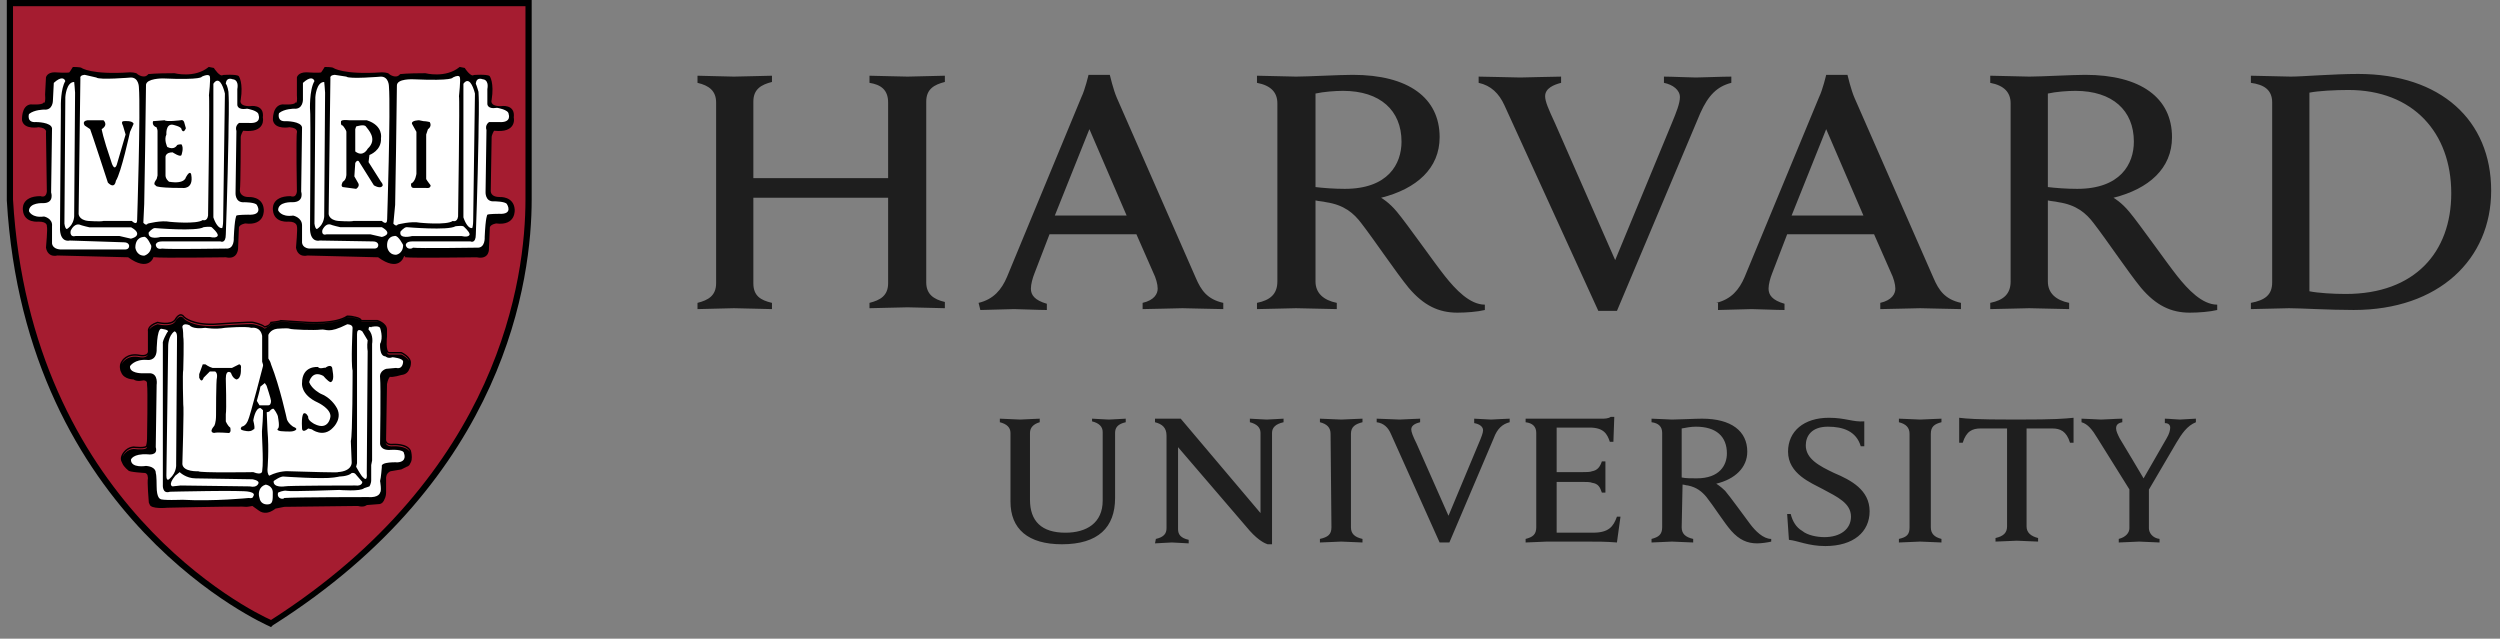
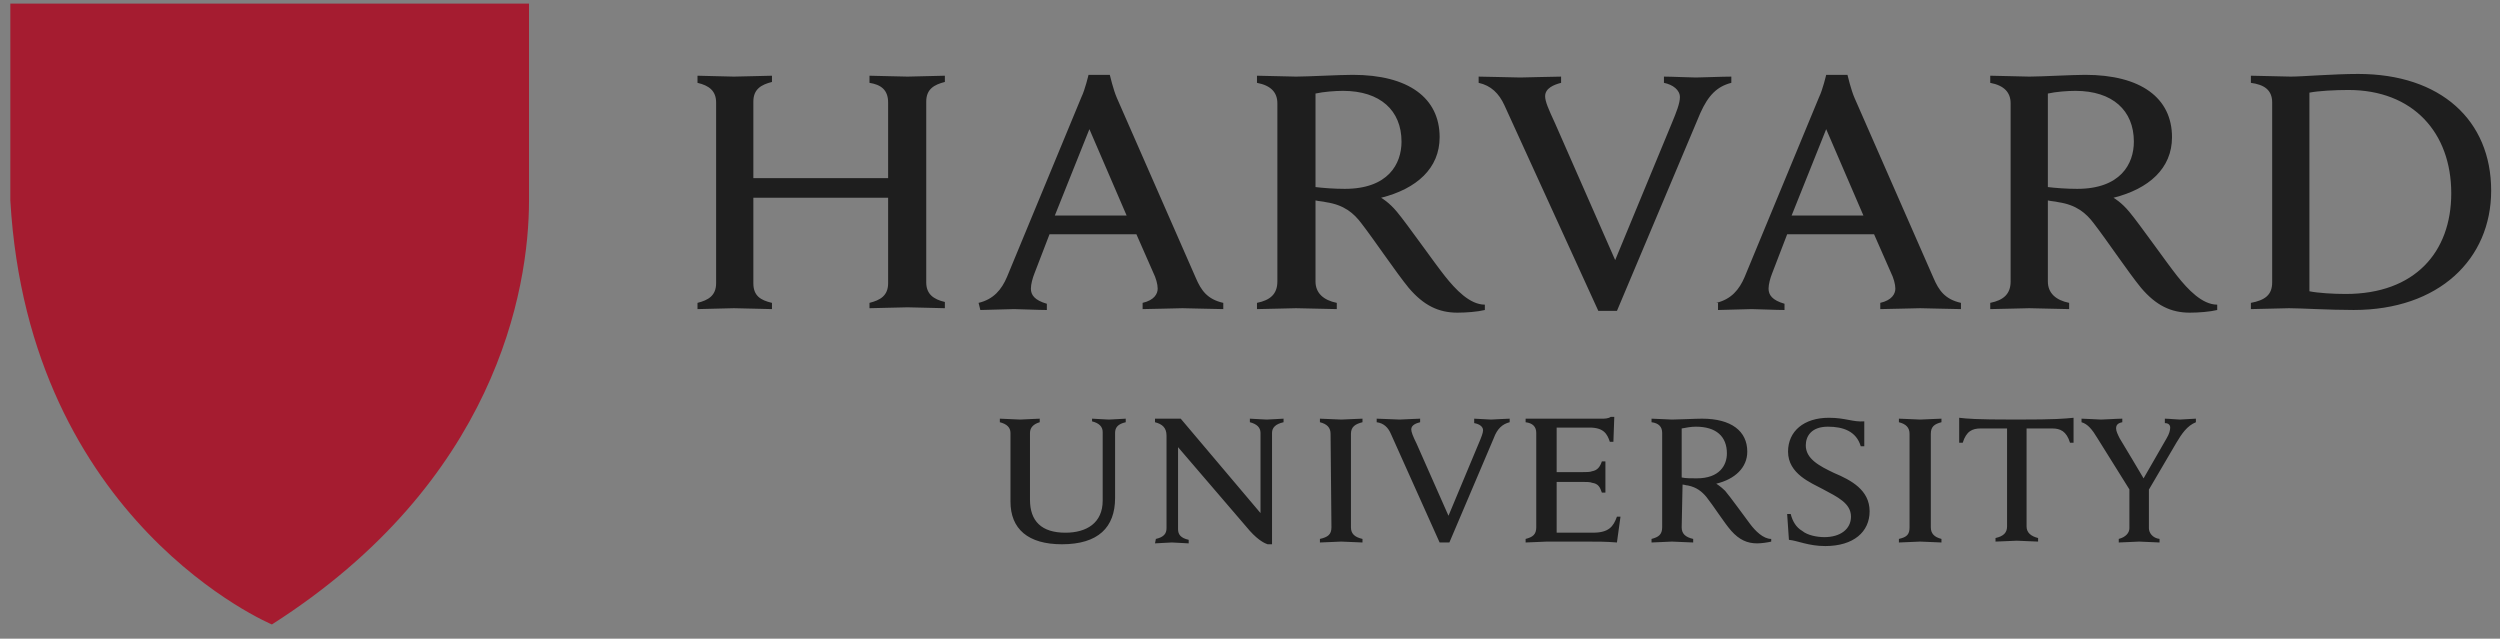
<svg xmlns="http://www.w3.org/2000/svg" width="137" height="35" viewBox="0 0 137 35" fill="none">
  <rect x="0" y="0" width="137" height="35" fill="#808080" stroke="none" />
  <path d="M55.374 23.724C55.374 23.431 55.18 23.236 54.791 23.138V22.943C54.985 22.943 55.714 22.992 55.908 22.992C56.054 22.992 56.783 22.943 56.977 22.943V23.138C56.637 23.236 56.443 23.431 56.443 23.724V27.385C56.443 28.557 57.074 29.192 58.386 29.192C59.552 29.192 60.427 28.654 60.427 27.434V23.675C60.427 23.383 60.233 23.187 59.844 23.09V22.943C59.99 22.943 60.573 22.992 60.767 22.992C60.961 22.992 61.544 22.943 61.69 22.943V23.138C61.253 23.236 61.107 23.431 61.107 23.724V27.288C61.107 28.899 60.184 29.826 58.192 29.826C56.346 29.826 55.374 28.996 55.374 27.483L55.374 23.724ZM63.342 29.533C63.779 29.435 63.925 29.24 63.925 28.947V23.871C63.925 23.431 63.682 23.236 63.294 23.139V22.943H64.703L69.076 28.117V23.724C69.076 23.431 68.881 23.236 68.493 23.138V22.943C68.638 22.943 69.221 22.992 69.416 22.992C69.61 22.992 70.193 22.943 70.339 22.943V23.138C69.902 23.236 69.707 23.431 69.707 23.724V29.826H69.464C69.319 29.777 68.978 29.63 68.493 29.093L64.557 24.505V28.996C64.557 29.289 64.703 29.484 65.14 29.582V29.777C64.994 29.777 64.411 29.728 64.217 29.728C64.022 29.728 63.439 29.777 63.294 29.777L63.342 29.533ZM97.936 28.166H98.131C98.228 28.557 98.422 28.898 98.762 29.094C99.054 29.338 99.588 29.435 99.977 29.435C100.851 29.435 101.434 28.996 101.434 28.313C101.434 27.58 100.706 27.239 99.88 26.799C99.248 26.458 97.985 25.97 97.985 24.749C97.985 23.627 98.859 22.894 100.22 22.894C101.143 22.894 101.532 23.138 102.163 23.09V24.456H101.969C101.726 23.627 100.997 23.382 100.171 23.382C99.248 23.382 98.957 23.919 98.957 24.407C98.957 25.14 99.685 25.53 100.511 25.921C101.435 26.311 102.455 26.848 102.455 28.02C102.455 29.142 101.58 29.924 100.025 29.924C99.102 29.924 98.519 29.631 98.033 29.582L97.936 28.166ZM116.74 26.897L114.942 24.017C114.65 23.529 114.407 23.236 114.067 23.138V22.943C114.31 22.943 114.99 22.992 115.136 22.992C115.33 22.992 116.011 22.943 116.302 22.943V23.138C116.059 23.187 115.962 23.285 115.962 23.48C115.962 23.626 116.059 23.822 116.156 24.017C116.254 24.163 117.468 26.214 117.468 26.214L118.732 24.017C118.877 23.773 118.926 23.578 118.926 23.431C118.926 23.285 118.829 23.187 118.634 23.187V22.943C118.829 22.943 119.315 22.992 119.46 22.992C119.606 22.992 120.141 22.943 120.335 22.943V23.138C119.849 23.334 119.558 23.773 119.266 24.261L117.663 26.995M117.76 26.653V28.947C117.76 29.191 117.954 29.484 118.343 29.533V29.728C118.149 29.728 117.42 29.679 117.225 29.679C117.031 29.679 116.351 29.728 116.108 29.728V29.533C116.497 29.435 116.691 29.191 116.691 28.947V26.751M83.604 22.943H87.782C87.928 22.943 88.123 22.943 88.268 22.845H88.463L88.414 24.212H88.22C88.074 23.773 87.88 23.431 87.102 23.431H85.305V25.872H86.713C86.908 25.872 87.151 25.872 87.248 25.823C87.54 25.774 87.685 25.579 87.782 25.286H87.977V26.995H87.782C87.685 26.702 87.588 26.506 87.248 26.458C87.151 26.409 86.908 26.409 86.713 26.409H85.305V29.191H87.297C88.171 29.191 88.414 28.85 88.608 28.313H88.803L88.608 29.728C87.977 29.679 87.588 29.679 86.859 29.679H84.77C84.576 29.679 83.847 29.728 83.604 29.728V29.533C83.993 29.435 84.187 29.289 84.187 28.898V23.724C84.187 23.383 83.993 23.187 83.604 23.139L83.604 22.943ZM72.915 23.773C72.915 23.431 72.72 23.236 72.332 23.138V22.943C72.575 22.943 73.255 22.992 73.498 22.992C73.692 22.992 74.421 22.943 74.664 22.943V23.138C74.275 23.236 74.032 23.382 74.032 23.773V28.898C74.032 29.24 74.227 29.435 74.664 29.533V29.728C74.421 29.728 73.741 29.679 73.498 29.679C73.303 29.679 72.575 29.728 72.332 29.728V29.533C72.769 29.435 72.963 29.289 72.963 28.898L72.915 23.773ZM104.643 23.773C104.643 23.431 104.448 23.236 104.06 23.138V22.943C104.303 22.943 105.031 22.992 105.226 22.992C105.42 22.992 106.149 22.943 106.392 22.943V23.138C106.003 23.236 105.809 23.382 105.809 23.773V28.898C105.809 29.24 106.003 29.435 106.392 29.533V29.728C106.149 29.728 105.469 29.679 105.226 29.679C105.031 29.679 104.303 29.728 104.06 29.728V29.533C104.497 29.435 104.643 29.289 104.643 28.898V23.773ZM110.473 22.992C108.189 22.992 107.801 22.943 107.363 22.894V24.261H107.558C107.752 23.626 108.092 23.48 108.529 23.48H109.987V28.849C109.987 29.191 109.793 29.386 109.355 29.484V29.679C109.598 29.679 110.327 29.63 110.522 29.63C110.716 29.63 111.445 29.679 111.688 29.679V29.484C111.299 29.386 111.056 29.191 111.056 28.849V23.48H112.465C112.902 23.48 113.242 23.626 113.437 24.261H113.631V22.894C113.097 22.943 112.757 22.992 110.473 22.992ZM92.156 28.898C92.156 29.24 92.35 29.435 92.787 29.533V29.728C92.544 29.728 91.816 29.679 91.621 29.679C91.427 29.679 90.747 29.728 90.504 29.728V29.533C90.892 29.435 91.087 29.289 91.087 28.898V23.724C91.087 23.382 90.892 23.187 90.504 23.138V22.943C90.747 22.943 91.427 22.992 91.621 22.992C91.961 22.992 92.884 22.943 93.273 22.943C94.876 22.943 95.751 23.626 95.751 24.749C95.751 25.628 95.071 26.262 94.051 26.506C94.051 26.506 94.293 26.653 94.537 26.897C94.828 27.239 95.605 28.313 95.897 28.703C96.188 29.094 96.626 29.533 97.063 29.533V29.679C96.869 29.728 96.529 29.777 96.286 29.777C95.751 29.777 95.314 29.582 94.877 29.094C94.488 28.654 93.905 27.727 93.516 27.239C93.273 26.946 92.982 26.702 92.496 26.604C92.399 26.604 92.302 26.555 92.204 26.555L92.156 28.898ZM92.156 26.165C92.35 26.213 92.69 26.213 92.982 26.213C94.245 26.213 94.634 25.481 94.634 24.847C94.634 23.919 94.05 23.382 92.933 23.382C92.69 23.382 92.398 23.431 92.156 23.48V26.165ZM76.219 23.773C76.073 23.431 75.83 23.187 75.442 23.138V22.943C75.685 22.943 76.511 22.992 76.705 22.992C76.851 22.992 77.579 22.943 77.823 22.943V23.138C77.628 23.187 77.337 23.285 77.337 23.529C77.337 23.675 77.434 23.919 77.628 24.31L79.377 28.264L81.029 24.31C81.175 23.968 81.272 23.724 81.272 23.577C81.272 23.382 81.078 23.236 80.786 23.187V22.943C80.981 22.943 81.515 22.992 81.709 22.992C81.855 22.992 82.487 22.943 82.73 22.943V23.138C82.341 23.236 82.05 23.48 81.855 24.017L79.426 29.728H78.891L76.219 23.773ZM82.438 5.76C82.147 5.126 81.709 4.686 81.029 4.54V4.198C81.466 4.198 82.973 4.247 83.313 4.247C83.604 4.247 85.062 4.198 85.548 4.198V4.54C85.159 4.638 84.673 4.833 84.673 5.272C84.673 5.565 84.868 6.004 85.208 6.737L88.512 14.254L91.621 6.737C91.864 6.151 92.059 5.663 92.059 5.321C92.059 4.93 91.67 4.637 91.184 4.54V4.198C91.621 4.198 92.593 4.247 92.933 4.247C93.225 4.247 94.391 4.198 94.877 4.198V4.54C94.099 4.735 93.613 5.223 93.176 6.2L88.609 17.036H87.588L82.438 5.76ZM38.223 16.597C38.806 16.451 39.243 16.206 39.243 15.523V5.614C39.243 4.979 38.854 4.686 38.223 4.54V4.149C38.514 4.149 39.875 4.198 40.215 4.198C40.603 4.198 42.013 4.149 42.304 4.149V4.491C41.721 4.638 41.284 4.882 41.284 5.565V9.763H48.669V5.614C48.669 4.93 48.28 4.638 47.648 4.54V4.149C47.94 4.149 49.349 4.198 49.738 4.198C50.078 4.198 51.438 4.149 51.779 4.149V4.491C51.195 4.638 50.758 4.882 50.758 5.565V15.474C50.758 16.109 51.147 16.402 51.779 16.548V16.89C51.487 16.89 50.078 16.841 49.738 16.841C49.349 16.841 47.989 16.89 47.648 16.89V16.597C48.232 16.451 48.669 16.206 48.669 15.523V10.837H41.284V15.523C41.284 16.206 41.672 16.451 42.304 16.597V16.939C42.013 16.939 40.555 16.89 40.215 16.89C39.875 16.89 38.563 16.939 38.223 16.939V16.597ZM123.349 16.597C124.126 16.451 124.515 16.158 124.515 15.474V5.614C124.515 4.93 124.078 4.638 123.349 4.54V4.149C123.786 4.149 125.146 4.198 125.535 4.198C126.167 4.198 127.867 4.052 129.228 4.052C133.747 4.052 136.516 6.59 136.516 10.446C136.516 14.205 133.649 16.987 128.985 16.987C127.624 16.987 126.07 16.89 125.438 16.89C125.049 16.89 123.786 16.939 123.349 16.939V16.597ZM126.556 15.962C127.041 16.06 127.867 16.109 128.548 16.109C132.338 16.109 134.329 13.815 134.329 10.593C134.329 7.274 132.24 4.931 128.693 4.931C127.965 4.931 127.041 4.979 126.556 5.077V15.962ZM72.09 15.425C72.09 16.06 72.527 16.451 73.256 16.597V16.939C72.818 16.939 71.458 16.89 71.021 16.89C70.68 16.89 69.32 16.939 68.883 16.939V16.597C69.612 16.451 70 16.109 70 15.425V5.663C70 5.077 69.66 4.686 68.883 4.54V4.149C69.32 4.149 70.632 4.198 71.021 4.198C71.652 4.198 73.401 4.101 74.13 4.101C77.191 4.101 78.892 5.37 78.892 7.518C78.892 9.226 77.629 10.349 75.685 10.837C75.685 10.837 76.122 11.081 76.56 11.618C77.094 12.253 78.6 14.401 79.183 15.133C79.766 15.865 80.544 16.695 81.37 16.695V16.988C80.981 17.085 80.35 17.134 79.864 17.134C78.843 17.134 78.017 16.744 77.191 15.767C76.511 14.938 75.296 13.131 74.616 12.253C74.179 11.667 73.644 11.228 72.673 11.081C72.478 11.032 72.284 11.032 72.09 10.983L72.09 15.425ZM72.09 10.251C72.478 10.3 73.11 10.349 73.693 10.349C76.074 10.349 76.803 8.982 76.803 7.762C76.803 6.053 75.636 4.979 73.596 4.979C73.158 4.979 72.527 5.028 72.09 5.126V10.251ZM112.223 15.425C112.223 16.06 112.66 16.451 113.389 16.597V16.939C112.952 16.939 111.592 16.89 111.203 16.89C110.863 16.89 109.502 16.939 109.065 16.939V16.597C109.794 16.451 110.182 16.109 110.182 15.425V5.663C110.182 5.077 109.842 4.686 109.065 4.54V4.149C109.502 4.149 110.814 4.198 111.203 4.198C111.834 4.198 113.584 4.101 114.264 4.101C117.325 4.101 119.026 5.37 119.026 7.518C119.026 9.226 117.762 10.349 115.819 10.837C115.819 10.837 116.256 11.081 116.693 11.618C117.228 12.253 118.734 14.401 119.317 15.133C119.9 15.865 120.678 16.695 121.503 16.695V16.988C121.115 17.085 120.483 17.134 119.997 17.134C118.977 17.134 118.151 16.744 117.325 15.767C116.645 14.938 115.43 13.131 114.75 12.253C114.312 11.667 113.778 11.228 112.806 11.081C112.612 11.032 112.418 11.032 112.223 10.983L112.223 15.425ZM112.223 10.251C112.612 10.3 113.243 10.349 113.827 10.349C116.207 10.349 116.936 8.982 116.936 7.762C116.936 6.053 115.77 4.979 113.729 4.979C113.292 4.979 112.66 5.028 112.223 5.126V10.251ZM53.626 16.597C54.452 16.402 54.889 15.865 55.181 15.181L59.262 5.321C59.456 4.93 59.651 4.101 59.651 4.101H60.817C60.817 4.101 61.011 4.93 61.206 5.37L65.53 15.23C65.822 15.914 66.162 16.402 67.036 16.597V16.939C66.55 16.939 65.141 16.89 64.801 16.89C64.461 16.89 63.101 16.939 62.615 16.939V16.597C63.246 16.451 63.441 16.109 63.441 15.816C63.441 15.572 63.344 15.23 63.198 14.937L62.275 12.838H57.513L56.687 14.986C56.59 15.23 56.493 15.572 56.493 15.816C56.493 16.158 56.687 16.451 57.367 16.646V16.988C56.93 16.988 55.812 16.939 55.569 16.939L53.723 16.988L53.626 16.597ZM61.74 11.813L59.699 7.078L57.804 11.813H61.74ZM94.05 16.597C94.876 16.402 95.313 15.865 95.605 15.181L99.686 5.321C99.881 4.93 100.075 4.101 100.075 4.101H101.241C101.241 4.101 101.435 4.93 101.63 5.37L105.954 15.23C106.246 15.914 106.586 16.402 107.46 16.597V16.939C106.975 16.939 105.566 16.89 105.225 16.89C104.885 16.89 103.525 16.939 103.039 16.939V16.597C103.671 16.451 103.865 16.109 103.865 15.816C103.865 15.572 103.768 15.23 103.622 14.937L102.699 12.838H97.937L97.111 14.986C97.014 15.23 96.917 15.572 96.917 15.816C96.917 16.158 97.111 16.451 97.791 16.646V16.988C97.354 16.988 96.237 16.939 95.994 16.939L94.147 16.988V16.597H94.05ZM102.116 11.813L100.075 7.078L98.18 11.813H102.116Z" fill="#1E1E1E" />
  <path d="M0.567 0.196H28.99V10.984C28.99 15.914 27.144 26.409 14.9 34.22C14.9 34.22 1.587 28.655 0.566 10.984L0.567 0.196Z" fill="#A51C30" />
-   <path d="M9.913 17.216C9.842 17.213 9.78 17.249 9.73 17.293C9.633 17.377 9.575 17.494 9.571 17.5C9.463 17.653 9.235 17.691 9.028 17.685C8.821 17.679 8.642 17.632 8.642 17.632L8.631 17.629L8.62 17.633C8.322 17.733 8.189 17.86 8.135 17.97C8.107 18.024 8.101 18.074 8.101 18.11C8.101 18.138 8.104 18.15 8.106 18.158V19.277C8.095 19.338 8.067 19.376 8.027 19.402C7.987 19.429 7.934 19.444 7.88 19.449C7.773 19.46 7.669 19.438 7.669 19.438H7.668C7.294 19.363 7.038 19.451 6.878 19.56C6.721 19.667 6.658 19.792 6.656 19.796C6.496 20.014 6.602 20.319 6.602 20.319V20.321C6.612 20.348 6.624 20.375 6.638 20.399C6.638 20.399 6.64 20.404 6.64 20.404C6.786 20.795 7.32 20.794 7.32 20.794C7.515 20.941 7.855 20.843 7.855 20.843C7.955 20.843 8.013 20.885 8.048 20.937C8.066 21.009 8.058 21.081 8.058 21.081L8.057 21.09L8.059 21.098C8.062 21.11 8.069 21.178 8.072 21.271C8.075 21.364 8.077 21.486 8.078 21.628C8.08 21.911 8.079 22.271 8.076 22.625C8.07 23.332 8.058 24.016 8.058 24.016C8.058 24.255 8.011 24.394 8.011 24.394L8.009 24.4V24.407C8.009 24.419 8.006 24.425 7.992 24.435C7.979 24.446 7.956 24.458 7.925 24.466C7.863 24.483 7.774 24.489 7.685 24.489C7.506 24.489 7.325 24.465 7.325 24.465L7.32 24.464L7.316 24.465C6.81 24.516 6.653 24.972 6.651 24.977V24.978C6.611 25.073 6.615 25.169 6.642 25.255C6.656 25.299 6.675 25.34 6.698 25.379C6.788 25.601 7.029 25.774 7.029 25.774C7.029 25.872 7.952 25.92 7.952 25.92C8.008 25.934 8.047 25.973 8.075 26.021C8.078 26.029 8.081 26.038 8.083 26.047C8.106 26.132 8.106 26.212 8.106 26.212C8.099 26.238 8.097 26.268 8.095 26.31C8.093 26.357 8.092 26.416 8.093 26.481C8.095 26.613 8.103 26.773 8.112 26.929C8.13 27.241 8.155 27.534 8.155 27.534L8.156 27.536V27.538C8.161 27.569 8.176 27.596 8.194 27.62C8.194 27.62 8.195 27.628 8.195 27.628C8.244 27.921 9.167 27.824 9.167 27.824C9.167 27.824 12.403 27.749 13.277 27.763C13.402 27.765 13.479 27.769 13.491 27.775C13.588 27.775 13.831 27.727 13.831 27.727L14.171 27.971C14.308 28.077 14.449 28.108 14.579 28.099C14.605 28.098 14.631 28.094 14.656 28.09C14.905 28.044 15.095 27.872 15.095 27.872L15.58 27.775C15.678 27.775 19.613 27.727 19.613 27.727C19.954 27.824 20.099 27.677 20.099 27.677L20.73 27.628C20.755 27.628 20.777 27.626 20.799 27.623C20.953 27.594 21.032 27.47 21.074 27.349C21.086 27.325 21.099 27.301 21.108 27.276C21.16 27.134 21.158 26.994 21.158 26.994V26.169C21.166 26.103 21.181 26.052 21.198 26.007C21.287 25.85 21.411 25.823 21.411 25.823L21.994 25.724L22.286 25.578C22.398 25.55 22.457 25.472 22.491 25.376C22.499 25.363 22.509 25.35 22.515 25.335C22.556 25.249 22.568 25.149 22.568 25.054C22.568 24.864 22.517 24.689 22.517 24.689L22.516 24.685L22.515 24.681C22.409 24.467 22.164 24.38 21.952 24.343C21.74 24.305 21.553 24.318 21.553 24.318H21.552C21.318 24.341 21.23 24.274 21.19 24.208C21.149 24.142 21.158 24.071 21.158 24.071V24.068L21.208 21.043C21.227 20.93 21.26 20.839 21.292 20.765C21.33 20.692 21.362 20.648 21.362 20.648C21.508 20.697 21.994 20.55 21.994 20.55C22.273 20.522 22.389 20.35 22.439 20.208C22.444 20.2 22.451 20.191 22.455 20.183C22.519 20.048 22.518 19.924 22.518 19.92C22.544 19.728 22.412 19.57 22.28 19.463C22.148 19.356 22.01 19.294 22.01 19.294L22.002 19.29H21.32C21.301 19.286 21.285 19.276 21.269 19.254C21.253 19.233 21.237 19.2 21.226 19.161C21.203 19.082 21.192 18.976 21.189 18.871C21.183 18.661 21.207 18.456 21.207 18.456L21.208 18.453V18.061C21.208 17.871 21.073 17.738 20.946 17.655C20.819 17.572 20.693 17.535 20.693 17.535L20.688 17.533H19.821C19.802 17.5 19.78 17.468 19.747 17.447C19.704 17.419 19.654 17.398 19.607 17.382C19.512 17.35 19.424 17.338 19.424 17.338C19.265 17.288 19.03 17.289 19.03 17.289H19.017L19.007 17.295C18.705 17.506 18.174 17.594 17.721 17.624C17.268 17.654 16.895 17.631 16.895 17.631L15.371 17.532L15.357 17.544C15.362 17.54 15.352 17.548 15.336 17.553C15.321 17.558 15.298 17.564 15.273 17.57C15.222 17.581 15.158 17.591 15.094 17.601C14.968 17.619 14.847 17.631 14.847 17.631L14.822 17.633L14.813 17.658C14.772 17.784 14.645 17.827 14.645 17.827L14.511 17.873C14.422 17.797 14.284 17.74 14.152 17.7C14.013 17.657 13.898 17.634 13.893 17.633C13.892 17.632 13.891 17.631 13.89 17.631C13.886 17.629 13.881 17.628 13.877 17.627C13.869 17.625 13.861 17.624 13.851 17.623C13.831 17.621 13.806 17.621 13.774 17.62C13.711 17.62 13.626 17.622 13.524 17.625C13.321 17.632 13.055 17.645 12.79 17.66C12.262 17.691 11.741 17.728 11.74 17.728C11.137 17.752 10.731 17.655 10.475 17.554C10.219 17.452 10.118 17.35 10.118 17.35C10.054 17.262 9.983 17.219 9.913 17.216ZM9.91 17.296C9.953 17.298 10.002 17.322 10.058 17.401L10.059 17.403L10.061 17.406C10.061 17.406 10.179 17.522 10.445 17.628C10.712 17.734 11.13 17.833 11.743 17.808H11.746C11.746 17.808 12.267 17.771 12.795 17.741C13.059 17.726 13.325 17.712 13.527 17.705C13.628 17.702 13.714 17.7 13.774 17.701C13.805 17.701 13.829 17.702 13.845 17.703C13.851 17.704 13.856 17.705 13.859 17.705L13.861 17.707L13.872 17.71C13.872 17.71 13.993 17.734 14.13 17.776C14.268 17.818 14.424 17.882 14.484 17.943L14.501 17.96L14.67 17.904C14.67 17.904 14.774 17.843 14.844 17.737C14.79 17.869 14.657 17.914 14.657 17.914L14.512 18.012C14.366 17.866 13.88 17.768 13.88 17.768C13.831 17.72 11.742 17.866 11.742 17.866C10.527 17.914 10.09 17.476 10.09 17.476C9.847 17.134 9.604 17.622 9.604 17.622C9.361 17.963 8.632 17.768 8.632 17.768C8.363 17.858 8.243 17.969 8.187 18.062C8.191 18.045 8.197 18.026 8.207 18.006C8.249 17.921 8.363 17.807 8.641 17.712C8.656 17.716 8.819 17.759 9.027 17.765C9.245 17.772 9.502 17.736 9.637 17.547L9.639 17.545L9.641 17.542C9.641 17.542 9.7 17.424 9.782 17.353C9.823 17.317 9.868 17.295 9.91 17.296ZM19.041 17.37C19.059 17.37 19.279 17.373 19.407 17.416L19.41 17.416L19.413 17.417C19.413 17.417 19.496 17.429 19.583 17.458C19.627 17.473 19.671 17.491 19.706 17.514C19.711 17.517 19.714 17.521 19.719 17.525C19.602 17.453 19.419 17.426 19.419 17.426C19.273 17.377 19.03 17.377 19.03 17.377C18.398 17.817 16.892 17.72 16.892 17.72L15.386 17.621C15.338 17.67 14.868 17.718 14.857 17.719C14.859 17.715 14.862 17.713 14.864 17.709C14.871 17.709 14.982 17.698 15.107 17.68C15.171 17.67 15.237 17.66 15.291 17.648C15.318 17.642 15.342 17.636 15.362 17.629C15.373 17.625 15.382 17.619 15.392 17.614L16.89 17.71C16.89 17.71 17.27 17.735 17.728 17.704C18.181 17.674 18.711 17.593 19.041 17.37ZM19.802 17.613H20.675C20.678 17.614 20.748 17.641 20.828 17.683C20.747 17.642 20.682 17.622 20.682 17.622H19.807C19.806 17.619 19.804 17.616 19.802 17.613ZM20.844 17.691C20.865 17.702 20.882 17.708 20.904 17.723C20.91 17.726 20.915 17.732 20.921 17.736C20.895 17.719 20.869 17.704 20.844 17.691ZM21.191 19.275C21.196 19.284 21.201 19.294 21.207 19.302C21.232 19.335 21.265 19.361 21.306 19.369L21.31 19.37H21.984C21.99 19.372 22.111 19.429 22.231 19.526C22.315 19.595 22.389 19.68 22.422 19.775C22.335 19.635 22.175 19.527 22.077 19.471C22.028 19.443 21.994 19.428 21.994 19.428H21.314C21.255 19.416 21.216 19.357 21.191 19.275ZM8.123 19.423C8 19.656 7.66 19.574 7.66 19.574C6.932 19.428 6.689 19.916 6.689 19.916C6.682 19.925 6.678 19.935 6.673 19.944C6.684 19.908 6.699 19.873 6.722 19.842L6.726 19.836C6.726 19.836 6.781 19.724 6.925 19.625C7.069 19.527 7.298 19.445 7.653 19.516C7.653 19.516 7.767 19.541 7.89 19.528C7.952 19.522 8.018 19.506 8.073 19.469C8.092 19.457 8.107 19.441 8.123 19.423ZM21.128 24.256C21.187 24.346 21.315 24.422 21.56 24.398C21.56 24.398 21.739 24.386 21.94 24.422C22.14 24.458 22.355 24.541 22.444 24.717C22.444 24.718 22.449 24.742 22.451 24.75C22.223 24.412 21.557 24.455 21.557 24.455C21.24 24.487 21.152 24.353 21.128 24.256ZM8.054 24.486C8.054 24.488 8.05 24.504 8.05 24.504C8.05 24.528 8.038 24.549 8.018 24.565C7.998 24.581 7.97 24.593 7.936 24.602C7.731 24.657 7.321 24.602 7.321 24.602C6.969 24.637 6.797 24.876 6.728 25.006C6.728 25.006 6.863 24.592 7.324 24.545C7.333 24.546 7.505 24.569 7.686 24.569C7.779 24.569 7.871 24.563 7.946 24.543C7.983 24.533 8.017 24.52 8.044 24.498C8.048 24.495 8.051 24.49 8.054 24.486ZM11.439 3.667L11.425 3.679C10.667 4.298 9.565 4.013 9.565 4.013L9.56 4.012H9.556C8.485 4.012 8.141 4.06 8.141 4.06L8.125 4.063L8.116 4.075C8.005 4.208 7.87 4.206 7.751 4.172C7.634 4.138 7.546 4.073 7.542 4.07C7.52 4.038 7.485 4.019 7.447 4.006C7.404 3.991 7.355 3.982 7.307 3.975C7.213 3.963 7.126 3.962 7.126 3.962H7.124L7.123 3.963C6.057 4.036 5.392 3.975 4.996 3.896C4.798 3.857 4.667 3.813 4.586 3.78C4.505 3.747 4.477 3.726 4.477 3.726L4.481 3.731C4.466 3.715 4.451 3.709 4.433 3.704C4.415 3.698 4.394 3.694 4.371 3.691C4.326 3.683 4.272 3.679 4.219 3.676C4.115 3.67 4.016 3.67 4.016 3.67H3.992L3.98 3.691C3.938 3.776 3.807 3.954 3.797 3.968C3.791 3.97 3.778 3.974 3.754 3.976C3.727 3.979 3.691 3.982 3.651 3.983C3.57 3.986 3.471 3.984 3.374 3.981C3.18 3.975 2.999 3.963 2.999 3.963L2.997 3.962H2.996C2.794 3.962 2.672 4.028 2.603 4.097C2.535 4.165 2.52 4.239 2.52 4.239L2.519 4.242L2.471 5.175V5.178C2.495 5.468 2.465 5.585 2.446 5.617C2.436 5.632 2.436 5.629 2.435 5.629L2.402 5.607L2.379 5.64C2.367 5.659 2.318 5.685 2.249 5.7C2.181 5.716 2.095 5.723 2.011 5.726C1.844 5.732 1.688 5.72 1.688 5.72L1.684 5.72L1.68 5.72C1.548 5.734 1.449 5.799 1.38 5.885C1.311 5.972 1.27 6.08 1.244 6.184C1.194 6.392 1.207 6.593 1.207 6.593V6.598C1.234 6.73 1.309 6.823 1.403 6.883C1.497 6.942 1.609 6.971 1.716 6.984C1.924 7.008 2.107 6.973 2.118 6.971H2.118C2.377 6.995 2.471 7.076 2.506 7.14C2.54 7.205 2.521 7.261 2.521 7.261L2.519 7.267V7.274C2.519 7.375 2.531 8.177 2.544 8.958C2.556 9.736 2.567 10.485 2.567 10.49C2.556 10.595 2.528 10.661 2.495 10.701C2.463 10.742 2.425 10.759 2.387 10.767C2.311 10.782 2.234 10.752 2.234 10.752L2.227 10.748H2.219C1.676 10.748 1.426 10.938 1.321 11.135C1.218 11.33 1.256 11.524 1.257 11.526C1.283 11.88 1.506 12.044 1.715 12.107C1.925 12.171 2.126 12.145 2.126 12.145L2.121 12.146C2.381 12.146 2.488 12.215 2.533 12.276C2.578 12.337 2.568 12.392 2.568 12.392L2.566 12.405L2.572 12.417C2.57 12.414 2.578 12.442 2.58 12.479C2.582 12.516 2.583 12.566 2.582 12.622C2.579 12.735 2.572 12.879 2.563 13.019C2.544 13.299 2.52 13.567 2.52 13.567V13.572L2.521 13.578C2.572 13.858 2.733 13.973 2.879 14.007C3.013 14.037 3.124 14.006 3.141 14.001H3.143L7.022 14.099C7.575 14.504 7.933 14.516 8.147 14.405C8.352 14.299 8.406 14.11 8.413 14.088L8.48 14.098C8.524 14.105 8.609 14.109 8.733 14.112C8.857 14.116 9.018 14.118 9.203 14.119C9.574 14.121 10.042 14.12 10.504 14.117C10.965 14.114 11.421 14.11 11.768 14.106C12.112 14.102 12.348 14.099 12.371 14.099H12.374C12.533 14.135 12.658 14.127 12.754 14.09C12.851 14.052 12.917 13.985 12.96 13.915C13.046 13.776 13.046 13.623 13.046 13.621V13.62L13.094 12.456C13.114 12.38 13.197 12.324 13.282 12.29C13.365 12.256 13.44 12.246 13.445 12.245C13.985 12.316 14.249 12.125 14.365 11.912C14.481 11.699 14.455 11.471 14.455 11.469V11.468C14.429 11.113 14.22 10.937 14.022 10.86C13.825 10.784 13.635 10.797 13.635 10.797L13.638 10.797C13.38 10.797 13.262 10.707 13.202 10.619C13.143 10.532 13.143 10.448 13.143 10.448V10.447C13.156 10.362 13.164 10.151 13.171 9.866C13.178 9.577 13.182 9.221 13.185 8.873C13.191 8.177 13.192 7.518 13.192 7.518C13.192 7.458 13.226 7.361 13.261 7.284C13.292 7.217 13.316 7.177 13.323 7.165C13.622 7.196 13.851 7.178 14.011 7.12C14.178 7.06 14.281 6.962 14.34 6.86C14.457 6.658 14.405 6.444 14.404 6.44C14.426 6.256 14.399 6.117 14.335 6.021C14.269 5.922 14.172 5.867 14.075 5.838C13.886 5.781 13.698 5.816 13.686 5.818C13.354 5.818 13.24 5.725 13.2 5.644C13.159 5.563 13.189 5.481 13.189 5.481L13.19 5.477L13.191 5.473C13.265 5.005 13.24 4.683 13.197 4.476C13.153 4.269 13.087 4.175 13.087 4.175L13.083 4.169L13.076 4.164C13.027 4.131 12.955 4.118 12.868 4.109C12.782 4.099 12.682 4.096 12.587 4.096C12.397 4.096 12.226 4.109 12.226 4.109L12.214 4.11L12.205 4.116C12.17 4.143 12.133 4.14 12.081 4.113C12.029 4.087 11.97 4.037 11.918 3.981C11.812 3.869 11.728 3.737 11.728 3.737L11.718 3.723L11.439 3.667ZM25.19 3.667L25.176 3.679C24.417 4.298 23.316 4.013 23.316 4.013L23.311 4.012H23.305C22.284 4.012 21.94 4.06 21.94 4.06L21.924 4.063L21.915 4.075C21.804 4.208 21.669 4.206 21.549 4.172C21.435 4.139 21.348 4.076 21.342 4.071C21.32 4.038 21.284 4.02 21.246 4.006C21.203 3.991 21.154 3.982 21.106 3.975C21.012 3.963 20.925 3.962 20.925 3.962H20.923L20.922 3.963C19.856 4.036 19.191 3.975 18.795 3.896C18.596 3.857 18.466 3.813 18.385 3.78C18.304 3.747 18.276 3.726 18.276 3.726L18.28 3.731C18.265 3.715 18.249 3.709 18.231 3.704C18.213 3.698 18.193 3.694 18.17 3.691C18.125 3.683 18.07 3.679 18.017 3.676C17.913 3.67 17.815 3.67 17.815 3.67H17.791L17.779 3.691C17.737 3.777 17.605 3.956 17.595 3.969C17.589 3.971 17.576 3.974 17.552 3.976C17.525 3.979 17.49 3.982 17.45 3.983C17.369 3.986 17.27 3.984 17.173 3.981C16.98 3.975 16.797 3.963 16.797 3.963L16.796 3.962H16.795C16.569 3.962 16.436 4.026 16.361 4.095C16.287 4.163 16.27 4.239 16.27 4.239V5.227C16.294 5.492 16.263 5.597 16.246 5.621C16.237 5.633 16.238 5.629 16.236 5.629C16.235 5.629 16.233 5.629 16.233 5.629L16.201 5.607L16.178 5.64C16.166 5.659 16.117 5.685 16.048 5.7C15.979 5.716 15.893 5.723 15.809 5.726C15.642 5.732 15.486 5.72 15.486 5.72L15.483 5.719L15.479 5.72C15.336 5.733 15.228 5.797 15.152 5.883C15.075 5.97 15.029 6.078 15.001 6.183C14.944 6.392 14.957 6.593 14.957 6.593V6.595L14.958 6.598C14.984 6.73 15.06 6.823 15.153 6.883C15.247 6.942 15.359 6.971 15.466 6.984C15.674 7.008 15.858 6.973 15.868 6.971H15.869C16.128 6.995 16.221 7.075 16.255 7.14C16.29 7.205 16.271 7.261 16.271 7.261L16.27 7.262V7.264C16.261 7.301 16.259 7.364 16.255 7.466C16.252 7.568 16.25 7.703 16.249 7.859C16.246 8.17 16.247 8.568 16.25 8.958C16.256 9.736 16.269 10.485 16.27 10.49C16.258 10.595 16.229 10.66 16.196 10.701C16.164 10.742 16.126 10.759 16.088 10.767C16.012 10.782 15.936 10.752 15.936 10.752L15.929 10.748H15.92C15.377 10.748 15.127 10.938 15.023 11.135C14.919 11.33 14.958 11.524 14.958 11.526C14.985 11.88 15.207 12.043 15.416 12.107C15.626 12.171 15.828 12.145 15.828 12.145L15.823 12.146C16.058 12.146 16.165 12.215 16.217 12.278C16.27 12.341 16.269 12.399 16.269 12.399V12.408L16.273 12.417C16.272 12.414 16.279 12.442 16.281 12.479C16.283 12.516 16.283 12.565 16.282 12.622C16.28 12.735 16.272 12.879 16.263 13.019C16.245 13.299 16.221 13.567 16.221 13.567L16.22 13.572L16.221 13.577C16.272 13.858 16.434 13.973 16.58 14.006C16.714 14.037 16.825 14.007 16.843 14.002H16.845L20.723 14.1C21.277 14.505 21.633 14.517 21.848 14.406C22.054 14.299 22.12 14.096 22.126 14.077L22.127 14.076C22.145 14.042 22.182 14.026 22.201 14.026C22.21 14.026 22.209 14.028 22.207 14.025C22.205 14.023 22.209 14.024 22.201 14.042L22.177 14.09L22.23 14.099C22.273 14.106 22.358 14.11 22.482 14.113C22.607 14.117 22.768 14.119 22.953 14.12C23.324 14.122 23.791 14.121 24.253 14.118C24.715 14.115 25.17 14.11 25.516 14.107C25.862 14.103 26.102 14.1 26.123 14.1C26.294 14.135 26.425 14.126 26.523 14.089C26.623 14.052 26.689 13.985 26.729 13.914C26.809 13.773 26.794 13.616 26.794 13.616L26.795 13.621L26.844 12.456C26.863 12.38 26.945 12.324 27.031 12.289C27.114 12.256 27.19 12.246 27.195 12.245C27.734 12.317 27.999 12.125 28.114 11.912C28.23 11.698 28.204 11.471 28.204 11.469V11.467C28.178 11.112 27.969 10.937 27.772 10.86C27.574 10.783 27.384 10.797 27.384 10.797L27.387 10.796C27.105 10.796 26.989 10.705 26.936 10.62C26.883 10.534 26.893 10.451 26.893 10.451V10.446C26.893 10.158 26.942 7.518 26.942 7.518V7.517C26.942 7.458 26.975 7.361 27.011 7.284C27.042 7.216 27.066 7.177 27.073 7.165C27.373 7.195 27.601 7.177 27.761 7.12C27.929 7.06 28.032 6.962 28.091 6.86C28.208 6.657 28.155 6.444 28.154 6.439C28.177 6.256 28.148 6.117 28.084 6.021C28.019 5.922 27.921 5.867 27.824 5.838C27.635 5.781 27.446 5.816 27.436 5.818C27.103 5.818 26.99 5.725 26.95 5.644C26.91 5.563 26.94 5.481 26.94 5.481L26.942 5.473C27.015 5.005 26.991 4.683 26.947 4.476C26.904 4.269 26.837 4.175 26.837 4.175L26.832 4.169L26.827 4.164C26.777 4.131 26.705 4.118 26.619 4.109C26.532 4.099 26.432 4.096 26.337 4.096C26.147 4.096 25.975 4.109 25.975 4.109L25.964 4.11L25.954 4.116C25.92 4.143 25.883 4.14 25.831 4.113C25.779 4.087 25.72 4.037 25.667 3.981C25.561 3.869 25.478 3.737 25.478 3.737L25.469 3.723L25.19 3.667Z" fill="black" />
-   <path d="M14.852 34.365L14.755 34.316C14.657 34.268 1.393 28.508 0.373 10.983V0H29.136V10.934C29.136 15.23 27.776 26.164 14.948 34.268L14.852 34.365ZM0.713 0.341V10.933C1.684 27.53 13.734 33.486 14.852 33.974C27.436 25.919 28.796 15.18 28.796 10.933V0.341H0.713Z" fill="black" />
-   <path d="M4.648 4.102C4.648 4.102 4.357 4.102 4.405 4.298L4.308 11.717C4.308 11.717 4.308 12.059 4.843 12.108C4.843 12.108 5.522 12.157 5.668 12.108H7.224C7.224 12.108 7.515 12.4 7.515 12.058C7.515 12.058 7.709 6.055 7.612 4.786C7.612 4.786 7.611 4.248 7.174 4.248C7.174 4.248 5.426 4.394 5.28 4.248L4.648 4.102ZM11.393 4.114C11.328 4.108 11.225 4.126 11.061 4.199C11.061 4.199 11.111 4.395 8.924 4.298C8.876 4.298 8.049 4.297 8.001 4.639C8.001 4.639 7.952 8.154 7.952 8.251L7.903 11.18L7.855 12.205C7.855 12.205 8 12.4 8.098 12.254C8.098 12.254 8.826 12.059 9.312 12.156C9.312 12.156 10.771 12.302 11.111 12.058C11.111 12.058 11.353 12.156 11.402 11.814C11.402 11.814 11.499 5.322 11.45 5.224C11.45 5.224 11.547 4.297 11.499 4.199C11.499 4.199 11.499 4.123 11.393 4.114ZM3.382 4.296C3.287 4.299 3.148 4.359 2.948 4.542L2.899 5.518C2.899 5.518 2.899 6.055 2.413 6.006C2.413 6.006 1.878 6.006 1.587 6.25C1.587 6.25 1.441 6.737 1.976 6.689C1.976 6.689 2.802 6.689 2.851 7.031L2.801 10.545C2.801 10.545 2.997 11.132 2.365 11.132C2.365 11.132 1.587 11.082 1.587 11.57C1.587 11.57 1.733 11.961 2.413 11.864C2.413 11.864 2.899 11.961 2.851 12.4V13.278C2.851 13.278 2.801 13.621 3.287 13.669H6.883C6.883 13.669 7.077 13.669 7.077 13.474C7.077 13.474 7.078 13.278 6.786 13.278L3.822 13.181C3.822 13.181 3.336 13.328 3.287 12.596C3.287 12.596 3.334 6.328 3.336 6.052C3.336 6.052 3.336 6.055 3.336 6.055C3.336 6.055 3.336 6.032 3.336 6.029C3.336 6.027 3.336 5.958 3.336 5.957C3.336 5.955 3.335 5.955 3.335 5.953C3.329 5.713 3.329 4.864 3.579 4.443C3.579 4.443 3.541 4.291 3.382 4.296ZM12.582 4.314C12.374 4.332 12.374 4.59 12.374 4.59C12.471 4.688 12.519 5.03 12.519 5.03C12.568 5.811 12.519 6.689 12.519 7.519C12.47 10.302 12.374 12.84 12.374 12.84C12.374 13.377 12.082 13.23 12.082 13.23H8.875C8.535 13.23 8.535 13.425 8.535 13.425C8.584 13.718 8.875 13.621 8.875 13.621C9.166 13.67 12.374 13.621 12.374 13.621C12.86 13.67 12.811 13.034 12.811 13.034C12.86 11.912 12.956 11.814 12.956 11.814C13.053 11.765 13.588 11.765 13.588 11.765C14.463 11.814 14.074 11.229 14.074 11.229C13.977 11.082 13.394 11.082 13.394 11.082C12.859 11.131 12.908 10.545 12.908 10.545L12.956 7.177C12.859 6.884 13.102 6.738 13.102 6.738H13.637C14.366 6.787 14.171 6.299 14.171 6.299C14.171 6.055 13.54 5.956 13.54 5.956C12.957 6.054 13.005 5.712 13.005 5.712V4.883C13.102 4.346 12.762 4.346 12.762 4.346C12.689 4.319 12.631 4.31 12.582 4.314ZM11.896 4.422C11.834 4.431 11.766 4.48 11.693 4.59V11.912C11.693 11.912 11.888 12.546 12.179 12.498C12.179 12.498 12.228 12.352 12.228 12.108L12.325 5.127C12.325 5.127 12.165 4.386 11.896 4.422ZM4.065 4.492C3.628 4.492 3.58 5.322 3.58 5.322L3.53 12.254C3.579 12.595 3.676 12.546 3.676 12.546C4.114 12.254 4.065 11.766 4.065 11.766C4.065 11.766 4.114 5.176 4.114 5.078C4.114 4.981 4.065 4.492 4.065 4.492ZM4.268 12.299C4.247 12.3 4.224 12.304 4.199 12.311C4.102 12.339 3.982 12.423 3.881 12.625L3.879 12.629L3.878 12.633C3.878 12.633 3.85 12.724 3.872 12.813C3.883 12.858 3.911 12.905 3.963 12.93C4.013 12.953 4.079 12.954 4.165 12.931H6.537L7.174 13.079L7.183 13.077C7.183 13.077 7.228 13.066 7.284 13.045C7.34 13.024 7.409 12.994 7.459 12.943C7.484 12.918 7.505 12.887 7.514 12.85C7.523 12.813 7.518 12.77 7.499 12.729C7.46 12.646 7.369 12.561 7.195 12.462L7.186 12.456H4.896C4.892 12.455 4.789 12.432 4.67 12.402C4.549 12.372 4.411 12.332 4.375 12.314L4.373 12.313H4.372C4.372 12.313 4.33 12.296 4.268 12.299ZM11.486 12.428C11.35 12.421 11.159 12.449 11.159 12.449C10.77 12.693 8.487 12.498 8.487 12.498C8.341 12.498 8.146 12.742 8.146 12.742C8.097 13.181 8.827 12.986 8.778 12.986H11.499C11.936 13.084 11.936 12.889 11.936 12.889C11.936 12.742 11.596 12.449 11.596 12.449C11.572 12.437 11.532 12.43 11.486 12.428ZM7.892 12.975C7.879 12.976 7.867 12.98 7.855 12.986C7.855 12.986 7.417 12.986 7.417 13.572C7.417 13.572 7.466 14.011 7.903 14.011C7.903 14.011 8.292 13.913 8.292 13.474C8.292 13.474 8.079 12.959 7.892 12.975ZM18.349 4.102C18.349 4.102 18.058 4.102 18.106 4.298L18.01 11.717C18.01 11.717 18.009 12.059 18.544 12.108C18.544 12.108 19.225 12.157 19.37 12.108H20.925C20.925 12.108 21.216 12.4 21.216 12.01C21.216 12.01 21.411 6.005 21.314 4.736C21.314 4.736 21.314 4.199 20.876 4.199C20.876 4.199 19.127 4.346 18.981 4.199L18.349 4.102ZM25.075 4.162C25.017 4.165 24.933 4.187 24.812 4.248C24.812 4.248 24.86 4.444 22.674 4.346C22.625 4.346 21.75 4.297 21.75 4.687C21.75 4.687 21.702 8.202 21.702 8.3L21.654 11.229L21.557 12.254C21.557 12.254 21.703 12.449 21.8 12.302C21.8 12.302 22.529 12.107 23.015 12.205C23.015 12.205 24.472 12.352 24.812 12.108C24.812 12.108 25.055 12.205 25.103 11.864C25.103 11.864 25.2 5.371 25.152 5.274C25.152 5.274 25.25 4.346 25.201 4.248C25.201 4.248 25.201 4.156 25.075 4.162ZM17.035 4.296C16.94 4.299 16.801 4.359 16.601 4.542V5.468C16.601 5.468 16.601 6.005 16.115 5.956C16.115 5.956 15.581 5.956 15.289 6.2C15.289 6.2 15.143 6.689 15.677 6.64C15.677 6.64 16.503 6.641 16.552 6.982L16.504 10.496C16.504 10.496 16.698 11.082 16.018 11.082C16.018 11.082 15.241 11.033 15.241 11.521C15.241 11.521 15.386 11.912 16.066 11.814C16.066 11.814 16.552 11.912 16.552 12.352V13.23C16.552 13.23 16.504 13.572 16.941 13.621H20.536C20.536 13.621 20.73 13.621 20.73 13.425C20.73 13.425 20.73 13.23 20.439 13.23L17.524 13.181C17.524 13.181 17.038 13.328 16.989 12.596C16.989 12.596 17.038 6.054 16.989 5.956V6.055C16.989 6.055 16.941 4.931 17.232 4.443C17.232 4.443 17.194 4.291 17.035 4.296ZM26.284 4.314C26.075 4.332 26.075 4.59 26.075 4.59C26.124 4.688 26.221 5.03 26.221 5.03C26.27 5.811 26.221 6.689 26.221 7.519C26.173 10.302 26.075 12.84 26.075 12.84C26.075 13.377 25.784 13.23 25.784 13.23H22.577C22.237 13.23 22.236 13.425 22.236 13.425C22.285 13.718 22.625 13.621 22.625 13.572C22.917 13.621 26.123 13.572 26.123 13.572C26.609 13.621 26.561 12.986 26.561 12.986C26.609 11.863 26.707 11.765 26.707 11.765C26.804 11.717 27.338 11.717 27.338 11.717C28.164 11.766 27.776 11.18 27.776 11.18C27.678 11.034 27.095 11.033 27.095 11.033C26.561 11.082 26.609 10.496 26.609 10.496L26.659 7.128C26.561 6.835 26.804 6.689 26.804 6.689H27.338C28.067 6.737 27.873 6.25 27.873 6.25C27.873 6.006 27.241 5.908 27.241 5.908C26.658 6.005 26.707 5.664 26.707 5.664V4.883C26.804 4.346 26.464 4.346 26.464 4.346C26.391 4.319 26.332 4.31 26.284 4.314ZM25.598 4.441C25.536 4.446 25.468 4.49 25.395 4.59V11.912C25.395 11.912 25.589 12.546 25.881 12.498C25.881 12.498 25.93 12.352 25.93 12.108L26.027 5.127C26.027 5.127 25.866 4.418 25.598 4.441ZM17.767 4.492C17.329 4.492 17.281 5.322 17.281 5.322L17.232 12.254C17.281 12.595 17.378 12.546 17.378 12.546C17.815 12.254 17.767 11.766 17.767 11.766C17.767 11.766 17.815 5.176 17.815 5.078C17.815 4.981 17.767 4.492 17.767 4.492ZM18.045 12.292C17.96 12.289 17.804 12.328 17.67 12.596C17.67 12.596 17.573 12.938 17.913 12.84H20.293L20.925 12.986C20.925 12.986 21.605 12.84 20.925 12.449H18.642C18.642 12.449 18.204 12.351 18.107 12.302C18.107 12.302 18.083 12.293 18.045 12.292ZM25.214 12.379C25.091 12.381 24.958 12.4 24.958 12.4C24.569 12.645 22.286 12.449 22.286 12.449C22.14 12.449 21.945 12.693 21.945 12.693C21.848 13.133 22.577 12.937 22.577 12.937H25.298C25.735 13.035 25.735 12.84 25.735 12.84C25.735 12.694 25.395 12.4 25.395 12.4C25.358 12.382 25.288 12.377 25.214 12.379ZM21.642 12.927C21.63 12.928 21.618 12.931 21.605 12.937C21.605 12.937 21.168 12.937 21.216 13.523C21.216 13.523 21.265 13.962 21.702 13.962C21.702 13.962 22.091 13.914 22.091 13.425C22.091 13.425 21.835 12.911 21.642 12.927ZM14.415 22.407C14.415 22.407 14.415 22.944 14.366 23.481C14.317 23.774 14.463 25.141 14.366 25.824C14.366 25.824 14.366 26.068 13.88 25.873C13.88 25.873 10.916 25.922 10.867 25.824C10.867 25.824 10.042 25.873 9.993 25.434C9.993 25.434 10.09 22.261 10.042 22.163C10.042 22.163 9.993 20.455 10.042 20.259C10.042 20.259 10.09 18.649 10.042 18.453C10.042 18.453 10.042 18.063 9.993 17.916C9.993 17.916 9.993 17.672 10.382 17.819C10.382 17.819 10.527 18.063 11.256 17.965C11.256 17.965 11.791 18.063 12.325 17.965C12.325 17.965 13.491 17.868 13.783 17.965C13.783 17.965 14.269 17.868 14.366 18.404V19.82L14.512 20.308L14.657 20.211L14.706 19.869V18.356C14.706 18.356 14.803 18.063 15.192 18.014C15.192 18.014 15.775 17.965 15.872 18.014C15.969 18.063 17.233 18.112 17.573 18.063C17.913 18.014 17.961 18.307 19.03 17.77C19.03 17.77 19.322 17.77 19.322 17.965C19.322 17.965 19.225 19.918 19.322 20.308C19.322 20.308 19.322 23.921 19.225 24.165L19.273 25.336C19.273 25.336 19.322 25.824 18.496 25.873C18.496 25.873 18.982 25.922 15.823 25.824C15.823 25.824 15.338 25.776 14.755 26.068C14.755 26.068 14.657 26.02 14.657 25.727C14.657 25.727 14.755 24.653 14.657 23.579L14.609 22.407L14.415 22.407ZM19.516 25.58C19.516 25.58 19.808 26.117 19.905 26.166C19.905 26.166 20.148 26.459 20.099 25.922L20.148 19.235C20.148 19.235 20.099 18.991 20.148 18.649L19.856 18.161C19.856 18.161 19.565 17.917 19.565 18.307V25.385L19.516 25.58ZM9.847 25.873C9.847 25.873 10.187 26.215 10.722 26.215L13.831 26.264C13.831 26.264 14.171 26.313 14.171 26.459C14.171 26.459 14.123 26.752 13.686 26.654L9.896 26.605L9.458 26.654C9.458 26.654 9.167 26.605 9.604 26.069L9.847 25.873ZM9.167 18.209C9.167 18.209 8.875 18.698 8.924 18.844V26.557C8.924 26.557 8.875 27.094 9.313 26.947C9.313 26.947 13.346 26.849 13.637 26.947C13.637 26.947 14.026 26.996 13.88 27.191C13.88 27.191 13.88 27.338 13.637 27.289C13.637 27.289 11.742 27.484 9.993 27.387C9.993 27.387 8.827 27.435 8.778 27.338C8.778 27.338 8.584 27.289 8.584 26.654C8.584 26.654 8.584 26.02 8.535 25.922C8.535 25.922 8.584 25.58 8.001 25.532C8.001 25.532 7.175 25.678 7.175 25.19C7.175 25.19 7.272 24.848 8.098 24.897C8.098 24.897 8.681 24.995 8.535 24.506L8.584 21.089C8.584 21.089 8.681 20.504 8.244 20.455H7.758C7.758 20.455 7.078 20.455 7.126 20.064C7.126 20.064 7.369 19.674 8.049 19.723C8.049 19.723 8.535 19.82 8.584 19.234C8.584 19.234 8.584 18.063 8.827 18.014C8.778 18.014 9.361 18.063 9.167 18.209ZM9.556 18.16C9.556 18.16 9.701 18.16 9.701 18.453L9.653 25.434C9.653 25.434 9.701 25.873 9.313 26.215C9.313 26.215 9.118 26.459 9.118 26.068L9.216 18.942C9.216 18.942 9.216 18.404 9.556 18.16ZM14.997 26.361C14.997 26.361 15.386 26.068 15.58 26.117C15.58 26.117 17.67 26.264 18.301 26.166C18.933 26.068 18.544 26.117 18.544 26.117C18.544 26.117 19.079 26.117 19.273 25.922C19.273 25.922 19.419 25.873 19.516 26.02L19.856 26.41C19.856 26.41 19.856 26.654 19.468 26.605C19.468 26.605 15.726 26.605 15.58 26.654C15.629 26.654 14.949 26.752 14.997 26.361ZM15.24 26.996C15.24 26.996 15.532 26.849 15.726 26.898C15.921 26.947 18.593 26.849 18.593 26.849C18.593 26.849 19.759 26.947 19.953 26.752L20.245 26.654C20.245 26.654 20.342 26.508 20.342 26.312V25.483L20.391 25.238V18.844C20.391 18.844 20.488 18.356 20.196 18.063C20.196 18.063 20.196 17.868 20.294 17.916C20.391 17.965 20.342 17.916 20.342 17.916C20.342 17.916 20.731 17.819 20.828 17.965C20.828 17.965 21.022 18.502 20.828 18.844C20.828 18.844 20.779 19.527 21.119 19.527C21.119 19.527 21.265 19.674 21.508 19.576C21.508 19.576 22.091 19.625 22.091 19.82C22.091 19.82 22.091 20.259 21.703 20.162L21.168 20.211C21.168 20.211 20.779 20.308 20.828 20.699C20.877 21.138 20.828 24.311 20.828 24.311C20.828 24.311 20.828 24.702 21.411 24.653C21.411 24.653 22.14 24.604 22.14 24.848C22.14 24.848 22.334 25.288 21.8 25.336C21.8 25.336 20.828 25.288 20.925 25.58C20.925 25.58 20.877 26.215 20.828 26.361C20.828 26.361 20.925 26.898 20.828 26.996C20.828 26.996 20.779 27.289 20.148 27.24C20.148 27.24 16.212 27.24 15.58 27.289C15.532 27.387 15.143 27.337 15.24 26.996ZM14.56 26.557C14.56 26.557 14.949 26.605 14.949 26.996C14.949 27.387 14.949 27.582 14.754 27.631C14.511 27.679 14.268 27.582 14.22 27.289C14.123 26.996 14.22 26.654 14.56 26.557Z" fill="white" />
-   <path d="M7.321 6.786L7.126 7.225C7.126 7.225 6.641 9.47 6.349 9.91C6.349 9.91 6.3 10.398 5.912 10.007C5.912 10.007 4.989 7.176 4.94 7.078L4.648 6.883C4.648 6.883 4.454 6.639 4.794 6.59H5.669C5.669 6.59 5.96 6.834 5.572 7.078C5.572 7.078 5.62 7.469 6.106 8.885C6.106 8.885 6.252 9.421 6.398 9.031L6.883 7.371L6.738 6.883C6.738 6.883 6.592 6.639 6.786 6.639C6.786 6.639 7.272 6.59 7.321 6.786ZM8.633 7.176V9.617L8.584 9.812C8.584 9.812 8.341 10.105 8.535 10.154C8.535 10.154 8.341 10.3 9.993 10.3C9.993 10.3 10.625 10.398 10.479 9.568C10.479 9.568 10.43 9.275 10.187 9.714C10.187 9.714 10.139 10.105 9.264 9.959C9.264 9.959 9.07 9.812 9.07 9.617V8.592C9.07 8.592 9.07 8.348 9.459 8.348C9.459 8.348 9.896 8.641 9.944 8.494C9.944 8.494 10.09 8.104 9.944 7.908C9.944 7.908 9.75 7.908 9.702 7.957C9.702 7.957 9.556 8.25 9.167 8.055C9.167 8.055 8.973 7.664 9.118 7.371C9.118 7.371 9.07 6.786 9.459 6.834C9.459 6.834 9.944 6.932 9.944 7.079C9.944 7.079 10.042 7.371 10.187 7.03L10.09 6.688C10.09 6.688 10.042 6.542 9.896 6.59C9.896 6.59 9.118 6.688 9.021 6.59L8.39 6.639C8.39 6.639 8.293 6.883 8.584 6.981C8.584 7.03 8.633 7.078 8.633 7.176ZM22.577 6.786C22.529 6.59 22.966 6.59 22.966 6.59L23.209 6.639C23.355 6.639 23.549 6.688 23.549 6.688C23.695 6.932 23.452 7.079 23.452 7.079L23.355 7.371V9.812C23.403 9.91 23.598 10.154 23.598 10.154C23.598 10.349 23.355 10.3 23.355 10.3H22.674C22.48 10.3 22.529 10.056 22.529 10.056C22.772 9.959 22.82 9.519 22.82 9.519V7.225L22.577 6.786ZM19.468 8.933L19.419 9.666L19.613 10.007C19.759 10.203 19.516 10.349 19.516 10.349L18.787 10.251C18.642 10.203 18.787 9.959 18.787 9.959C18.982 9.861 18.982 9.568 18.982 9.568V7.225C18.982 7.127 18.787 6.883 18.787 6.883C18.642 6.883 18.69 6.639 18.69 6.639C18.739 6.542 19.128 6.59 19.128 6.59H20.099C21.022 6.883 20.877 7.567 20.877 7.567C20.925 8.25 20.245 8.494 20.245 8.494L20.197 8.885L20.877 9.959C20.974 10.056 20.974 10.154 20.974 10.154C20.877 10.398 20.488 10.154 20.488 10.154L19.662 8.836C19.565 8.738 19.468 8.933 19.468 8.933ZM19.468 7.078V8.299C19.905 8.641 20.148 8.152 20.148 8.152C20.731 7.615 20.148 7.078 20.051 6.932C19.953 6.786 19.516 6.932 19.516 6.932L19.468 7.078ZM12.374 20.747C12.374 20.747 12.422 22.455 12.374 22.699V23.09C12.374 23.09 12.471 23.334 12.617 23.431C12.617 23.431 12.714 23.773 12.471 23.724C12.471 23.724 11.888 23.675 11.742 23.724C11.742 23.724 11.402 23.724 11.742 23.334C11.742 23.334 11.839 23.187 11.839 22.748C11.839 22.748 11.839 20.795 11.888 20.698C11.888 20.698 11.937 20.454 11.791 20.356H11.499L11.159 20.698C11.159 20.698 11.062 21.039 10.916 20.698V20.503L11.111 19.965H11.256C11.256 19.965 11.451 20.112 11.645 20.161H12.714L13.103 19.965C13.103 19.965 13.248 19.965 13.2 20.21C13.2 20.21 13.248 20.747 12.957 20.795C12.957 20.795 12.763 20.747 12.665 20.454C12.665 20.405 12.374 20.209 12.374 20.747ZM17.427 20.112C17.427 20.112 16.552 20.014 16.552 20.991C16.552 20.991 16.455 21.625 17.427 22.064C17.427 22.064 18.156 22.406 18.107 22.846C18.107 22.846 18.01 23.627 17.233 23.236C17.233 23.236 16.844 23.041 16.892 22.846C16.892 22.846 16.795 22.601 16.649 22.65C16.649 22.65 16.504 22.699 16.552 23.48C16.552 23.48 16.552 23.773 16.892 23.48L17.087 23.529C17.087 23.529 17.718 24.017 18.253 23.431C18.253 23.431 18.836 22.894 18.399 22.26C18.399 22.26 18.107 21.772 17.573 21.576C17.573 21.576 17.087 21.332 16.941 20.942C16.941 20.942 17.087 20.258 17.718 20.6C17.718 20.6 17.961 20.893 18.107 20.942C18.107 20.942 18.302 20.942 18.253 20.502L18.204 20.161C18.204 20.161 18.156 19.917 17.816 20.161C17.816 20.112 17.524 20.258 17.427 20.112ZM14.657 19.624C14.803 19.721 14.852 19.965 14.852 19.965C15.338 21.186 15.726 22.992 15.726 22.992C15.823 23.236 16.066 23.383 16.066 23.383C16.455 23.529 16.066 23.627 16.066 23.627C15.921 23.675 15.386 23.627 15.386 23.627C15.095 23.578 15.24 23.48 15.24 23.48C15.338 23.383 15.24 22.894 15.24 22.894C15.24 22.699 14.998 22.406 14.998 22.406C14.9 22.358 14.755 22.553 14.755 22.553C14.755 22.553 14.512 22.65 14.463 22.553C14.414 22.455 14.269 22.358 14.269 22.358C13.977 22.358 13.88 23.041 13.88 23.041C14.026 23.627 13.88 23.529 13.88 23.529C13.734 23.724 13.297 23.578 13.297 23.578C13.103 23.529 13.248 23.383 13.248 23.383C13.491 23.334 13.588 23.041 13.588 23.041C13.686 22.894 14.463 19.868 14.463 19.868C14.414 19.819 14.463 19.526 14.657 19.624ZM14.269 21.186C14.269 21.284 14.074 21.967 14.074 21.967L14.22 22.211H14.706C14.803 22.211 14.852 22.113 14.852 21.967C14.852 21.869 14.609 21.137 14.609 21.137L14.512 20.991L14.269 21.186Z" fill="black" />
</svg>